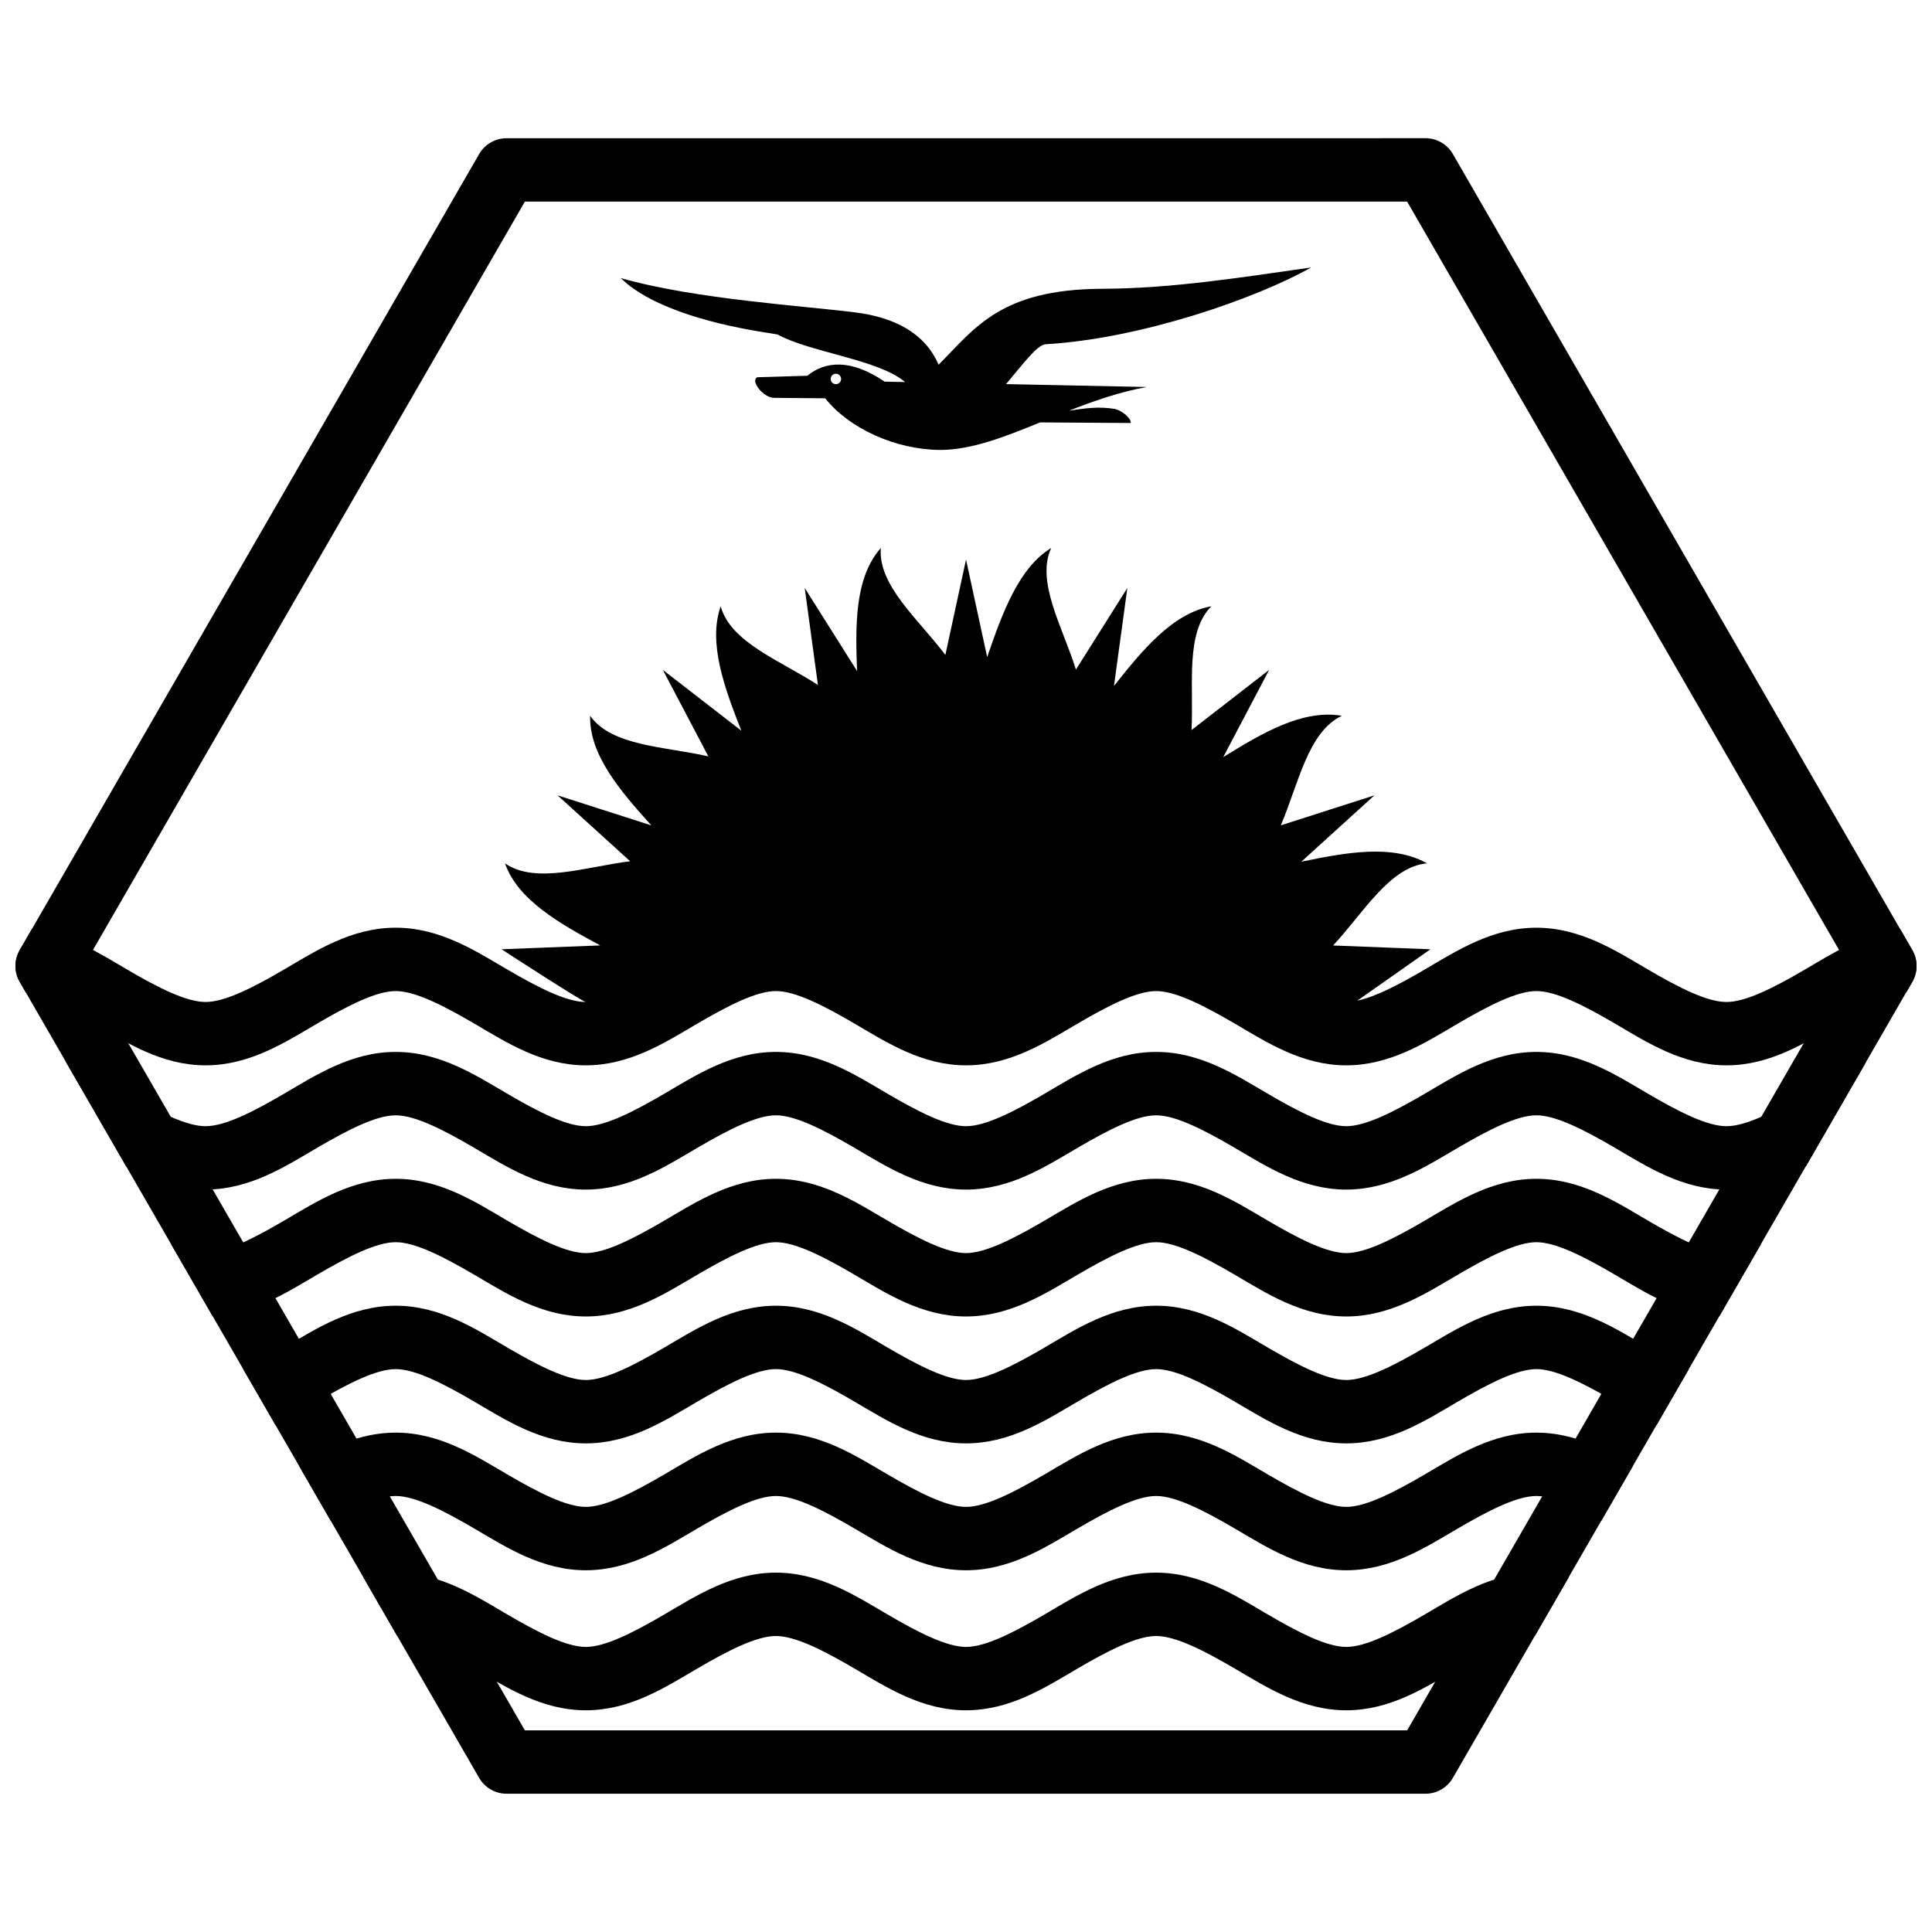
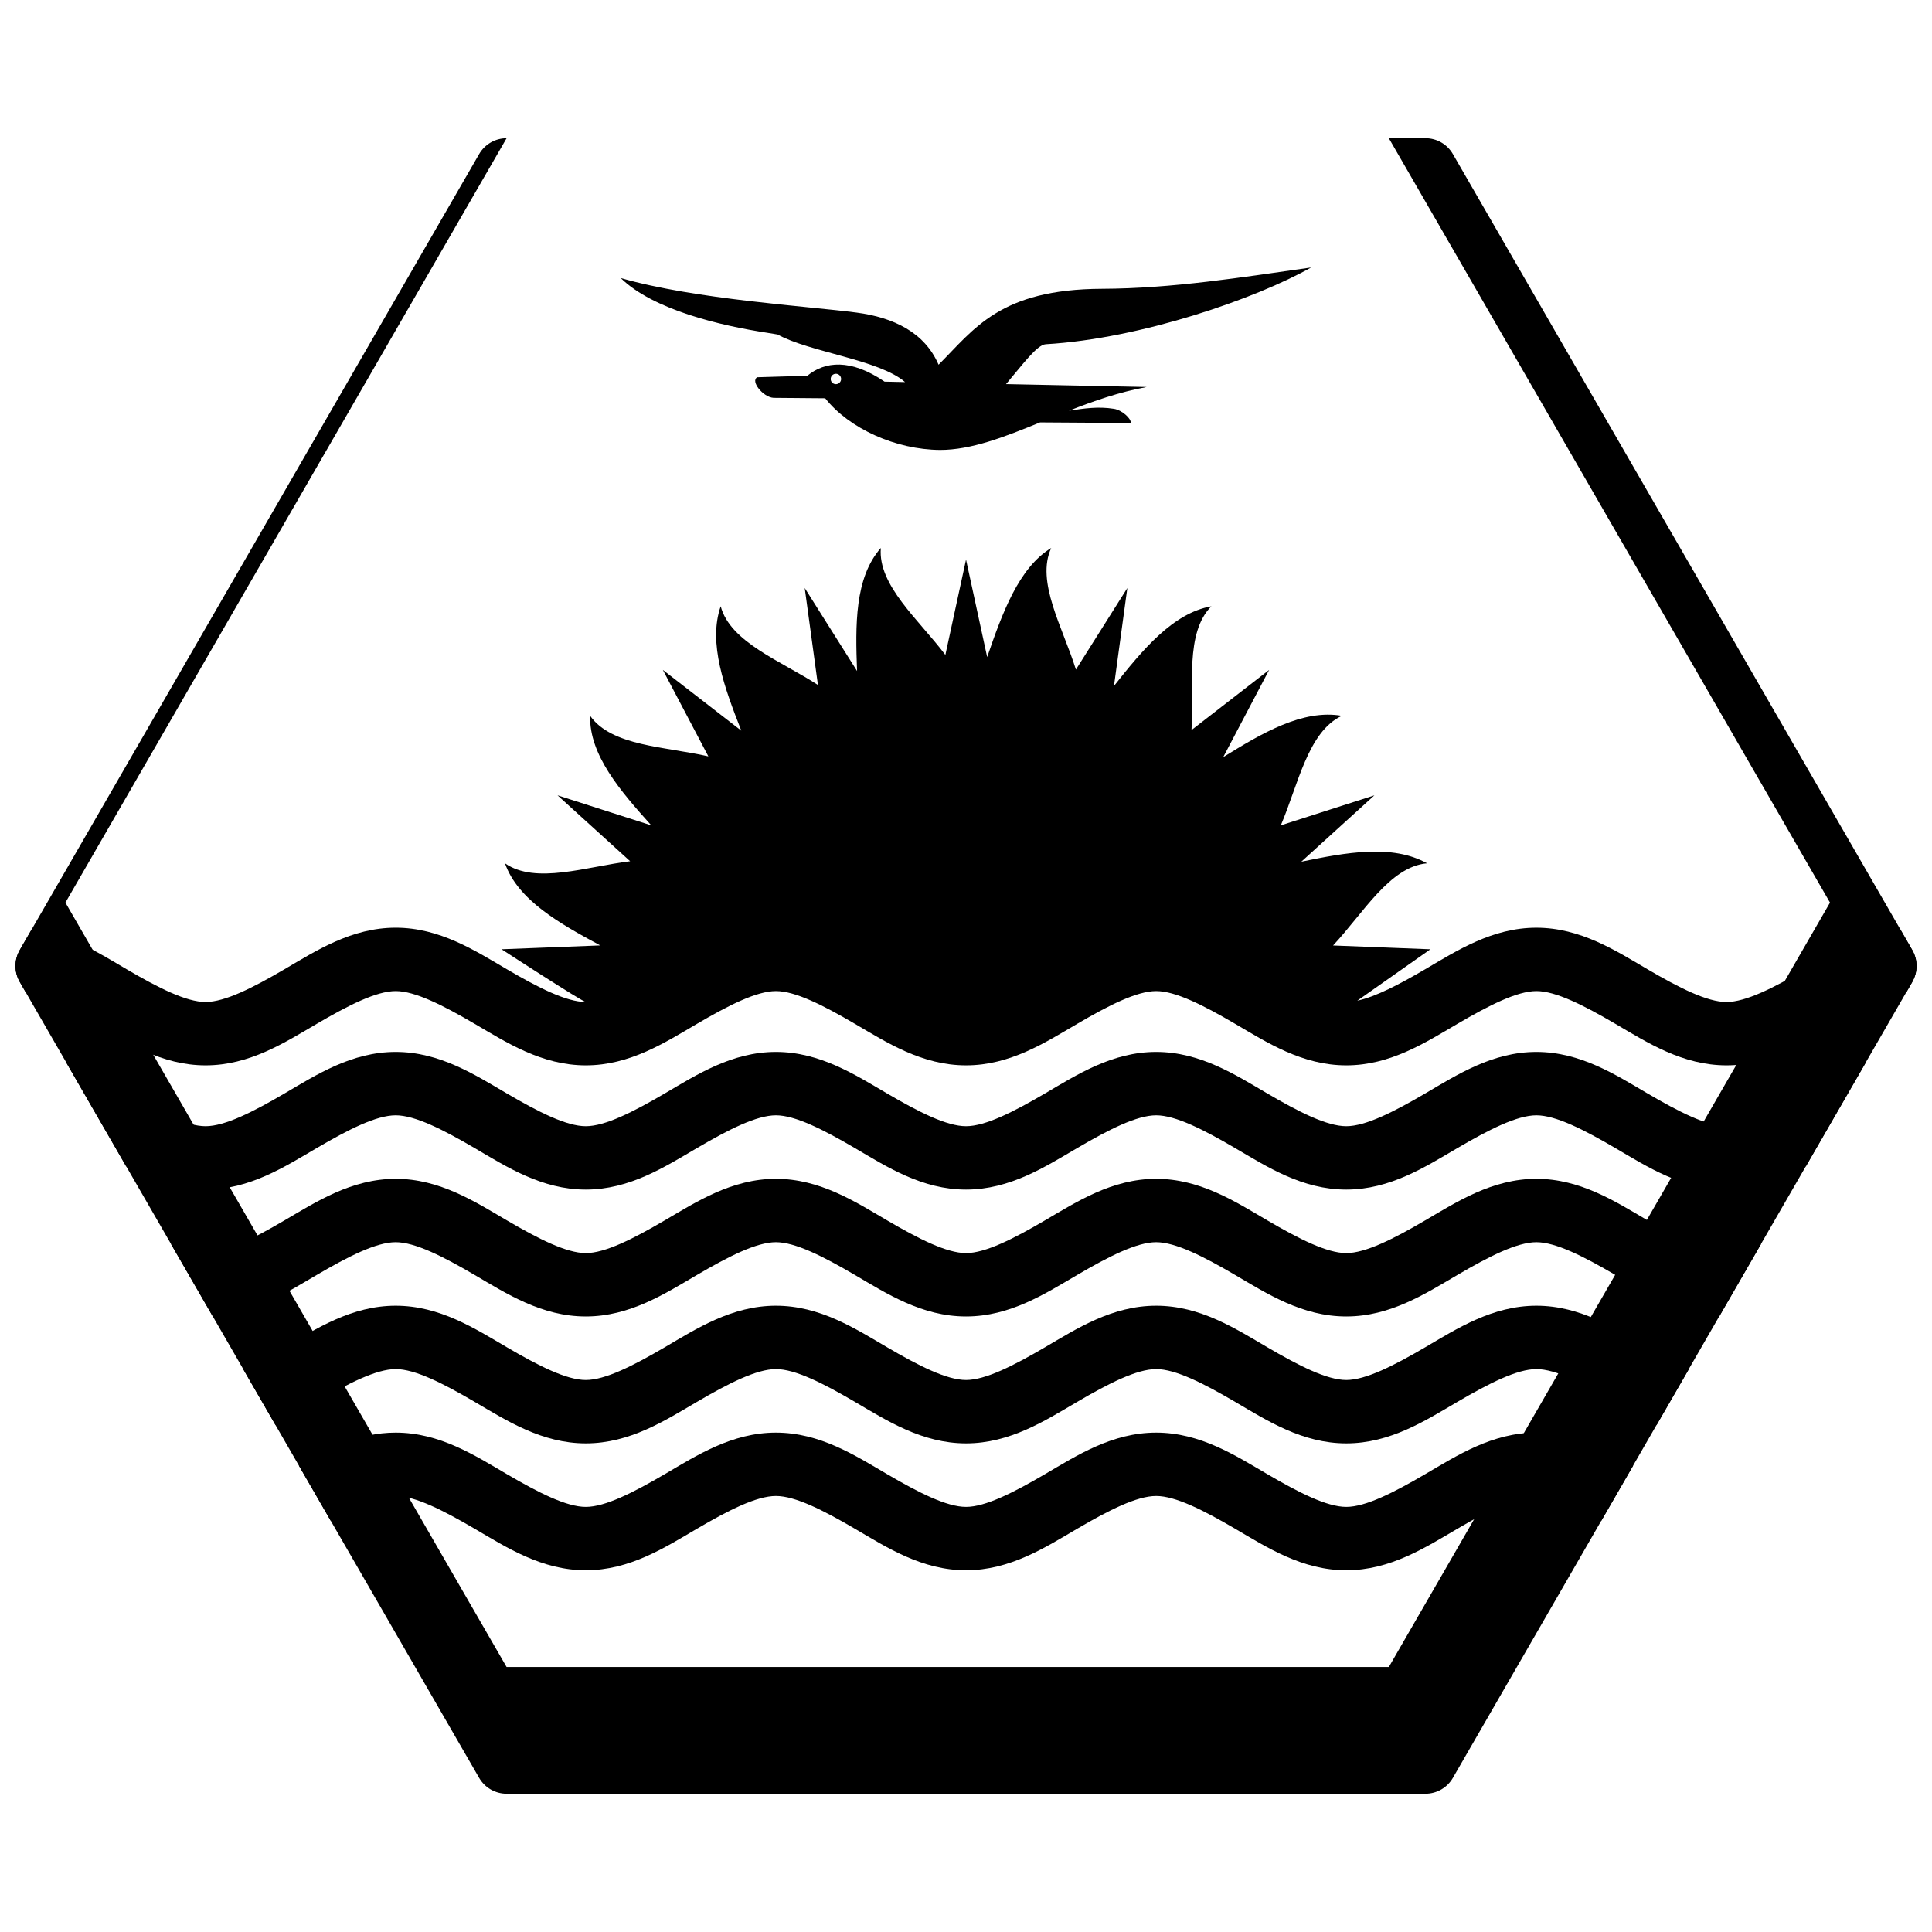
<svg xmlns="http://www.w3.org/2000/svg" width="800px" height="800px" version="1.1" viewBox="144 144 512 512">
  <defs>
    <clipPath id="b">
      <path d="m148.09 289h503.81v138h-503.81z" />
    </clipPath>
    <clipPath id="a">
      <path d="m148.09 180h503.81v440h-503.81z" />
    </clipPath>
  </defs>
  <g clip-path="url(#b)">
    <path d="m377.43 289.22c-6.977 7.914-6.75 20.551-6.301 32.605l-13.871-22 3.504 25.699c-9.797-6.379-23.207-11.285-25.773-20.859-3.406 9.77 1.039 21.691 5.461 32.965l-20.793-16.105 12.066 22.922c-11.367-2.606-25.672-2.672-31.332-10.754-0.273 10.367 8.082 20.008 16.211 29.043l-24.848-7.965 19.242 17.469c-11.586 1.426-25.086 6.211-33.176 0.547 3.422 9.754 14.547 16 25.246 21.758l-26.152 1.02s21.484 13.969 22.328 13.969c-5.117 0-12.547-3.766-20.945-8.688-8.398-4.922-17.758-10.996-29.438-10.996-11.676 0-21.039 6.074-29.438 10.996-8.398 4.922-15.828 8.688-20.945 8.688-5.117 0-12.547-3.766-20.945-8.688-7.316-4.289-15.371-9.449-25.051-10.707l-3.262 5.652 0.004 0.004c-0.703 1.219-1.09 2.594-1.121 4-0.039 1.543 0.352 3.066 1.121 4.398l1.59 2.754c4.879 0.977 11.215 4.273 18.234 8.387 8.398 4.922 17.758 10.992 29.438 10.992 11.676 0 21.039-6.07 29.438-10.992 8.398-4.922 15.828-8.691 20.945-8.691 5.117 0 12.547 3.769 20.945 8.691 8.398 4.922 17.758 10.992 29.438 10.992 11.676 0 21.039-6.07 29.438-10.992 8.398-4.922 15.828-8.691 20.945-8.691 5.117 0 12.547 3.769 20.945 8.691 8.398 4.922 17.758 10.992 29.438 10.992 11.676 0 21.039-6.07 29.438-10.992 8.398-4.922 15.828-8.691 20.945-8.691 5.117 0 12.547 3.769 20.945 8.691 8.398 4.922 17.758 10.992 29.438 10.992 11.676 0 21.039-6.07 29.438-10.992 8.398-4.922 15.828-8.691 20.945-8.691 5.117 0 12.547 3.769 20.945 8.691 8.398 4.922 17.758 10.992 29.438 10.992 11.676 0 21.039-6.07 29.438-10.992 7.016-4.109 13.352-7.406 18.23-8.383l1.59-2.754-0.023-0.004c1.5-2.598 1.5-5.801 0-8.398l-3.262-5.652c-9.676 1.258-17.73 6.418-25.047 10.707-8.398 4.922-15.828 8.688-20.945 8.688-5.117 0-12.547-3.766-20.945-8.688-8.398-4.922-17.758-10.996-29.438-10.996-11.676 0-21.039 6.074-29.438 10.996-6.91 4.047-13.16 7.309-18.012 8.34l19.375-13.621-25.793-1.008c7.992-8.539 15.02-20.902 24.902-21.77-9.23-5.168-21.574-2.859-33.316-0.43l19.363-17.586-24.805 7.953c4.606-10.758 7.18-24.836 16.184-29.031-10.395-1.801-21.23 4.625-31.445 10.957l12.168-23.121-20.57 15.941c0.648-11.688-1.762-25.777 5.262-32.801-10.219 1.801-18.289 11.617-25.809 21.109l3.539-25.949-13.625 21.613c-3.453-11.098-10.691-23.32-6.547-32.219-8.621 5.223-12.996 17.34-16.973 28.902l-5.602-25.836-5.477 25.266c-7.023-9.32-17.957-18.484-17.098-28.336z" />
  </g>
  <path d="m491.5 214.88c-18.477 2.617-36.785 5.582-55.422 5.652-27.18 0.105-33.879 10.703-43.348 20.121-3.684-8.586-11.98-12.523-21.691-13.809-12.949-1.715-42.742-3.477-62.539-9.16 8.566 8.422 26.496 12.629 38.957 14.531 0.875 0.137 1.742 0.285 2.613 0.43 8.391 4.668 27.02 6.691 33.777 12.609l-5.426-0.117c-8.996-6.156-15.82-5.379-20.469-1.559l-13.277 0.398c-1.879 1.02 1.551 5.301 4.332 5.457l13.684 0.117c6.359 8.031 18.684 13.613 30.449 13.688 8.262 0 17.016-3.414 26.492-7.297l24.035 0.156c0.172-1.145-2.32-3.422-4.457-3.758-4.242-0.672-7.832-0.105-11.926 0.504 6.488-2.551 13.32-4.941 20.59-6.285l-37.262-0.766c4.305-5.062 8.199-10.43 10.508-10.566 25.254-1.465 55.801-12.125 70.375-20.359zm-125.98 28.168c0.367 0 0.719 0.145 0.977 0.402 0.262 0.262 0.406 0.613 0.406 0.98 0 0.762-0.617 1.379-1.383 1.379-0.762 0-1.379-0.617-1.379-1.379 0-0.367 0.145-0.719 0.402-0.98 0.262-0.258 0.613-0.402 0.977-0.402zm22.035 2.281v0.012h-0.059 0.059z" />
  <path d="m248.86 456.4c-11.676 0-21.039 6.074-29.438 10.996-8.398 4.922-15.828 8.688-20.945 8.688-2.551 0-5.672-0.934-9.203-2.484l11.09 19.215c10.805-0.609 19.609-6.277 27.551-10.93 8.398-4.922 15.828-8.691 20.945-8.691s12.547 3.769 20.945 8.691c8.398 4.922 17.758 10.992 29.438 10.992 11.676 0 21.039-6.07 29.438-10.992 8.398-4.922 15.828-8.691 20.945-8.691s12.547 3.769 20.945 8.691c8.398 4.922 17.758 10.992 29.438 10.992 11.676 0 21.039-6.07 29.438-10.992 8.398-4.922 15.828-8.691 20.945-8.691s12.547 3.769 20.945 8.691c8.398 4.922 17.758 10.992 29.438 10.992 11.676 0 21.039-6.07 29.438-10.992 8.398-4.922 15.828-8.691 20.945-8.691s12.547 3.769 20.945 8.691c7.938 4.652 16.742 10.324 27.551 10.93l11.09-19.215c-3.531 1.547-6.652 2.481-9.203 2.481-5.117 0-12.547-3.766-20.945-8.688s-17.758-10.996-29.438-10.996c-11.676 0-21.039 6.074-29.438 10.996s-15.828 8.688-20.945 8.688c-5.117 0-12.547-3.766-20.945-8.688s-17.758-10.996-29.438-10.996c-11.676 0-21.039 6.074-29.438 10.996s-15.828 8.688-20.945 8.688c-5.117 0-12.547-3.766-20.945-8.688s-17.758-10.996-29.438-10.996c-11.676 0-21.039 6.074-29.438 10.996s-15.828 8.688-20.945 8.688c-5.117 0-12.547-3.766-20.945-8.688s-17.758-10.996-29.438-10.996z" />
  <path d="m248.86 490.03c-11.676 0-21.039 6.074-29.438 10.996-3.91 2.289-7.598 4.312-10.949 5.84l8.531 14.781c3.859-1.906 7.469-4.113 10.914-6.129 8.398-4.922 15.828-8.691 20.945-8.691 5.117 0 12.547 3.769 20.945 8.691 8.398 4.922 17.758 10.992 29.438 10.992 11.676 0 21.039-6.07 29.438-10.992 8.398-4.922 15.828-8.691 20.945-8.691 5.117 0 12.547 3.769 20.945 8.691 8.398 4.922 17.758 10.992 29.438 10.992 11.676 0 21.039-6.07 29.438-10.992 8.398-4.922 15.828-8.691 20.945-8.691 5.117 0 12.547 3.769 20.945 8.691 8.398 4.922 17.758 10.992 29.438 10.992 11.676 0 21.039-6.07 29.438-10.992 8.398-4.922 15.828-8.691 20.945-8.691 5.117 0 12.547 3.769 20.945 8.691 3.441 2.016 7.051 4.223 10.914 6.129l8.531-14.781c-3.356-1.527-7.043-3.547-10.949-5.84-8.398-4.922-17.758-10.996-29.438-10.996-11.676 0-21.039 6.074-29.438 10.996-8.398 4.922-15.828 8.688-20.945 8.688s-12.547-3.766-20.945-8.688c-8.398-4.922-17.758-10.996-29.438-10.996-11.676 0-21.039 6.074-29.438 10.996-8.398 4.922-15.828 8.688-20.945 8.688s-12.547-3.766-20.945-8.688c-8.398-4.922-17.758-10.996-29.438-10.996-11.676 0-21.039 6.074-29.438 10.996-8.398 4.922-15.828 8.688-20.945 8.688s-12.547-3.766-20.945-8.688c-8.398-4.922-17.758-10.996-29.438-10.996z" />
  <path d="m248.86 523.66c-9.949 0-18.215 4.41-25.637 8.762l8.422 14.59c6.852-3.828 12.871-6.559 17.215-6.559 5.117 0 12.547 3.766 20.945 8.688 8.398 4.922 17.758 10.996 29.438 10.996 11.676 0 21.039-6.074 29.438-10.996 8.398-4.922 15.828-8.688 20.945-8.688s12.547 3.766 20.945 8.688c8.398 4.922 17.758 10.996 29.438 10.996 11.676 0 21.039-6.074 29.438-10.996 8.398-4.922 15.828-8.688 20.945-8.688s12.547 3.766 20.945 8.688c8.398 4.922 17.758 10.996 29.438 10.996 11.676 0 21.039-6.074 29.438-10.996 8.398-4.922 15.828-8.688 20.945-8.688 4.344 0 10.363 2.727 17.215 6.559l8.422-14.59c-7.426-4.348-15.688-8.762-25.637-8.762-11.676 0-21.039 6.074-29.438 10.992-8.398 4.922-15.828 8.688-20.945 8.688-5.117 0-12.547-3.769-20.945-8.688-8.398-4.918-17.758-10.992-29.438-10.992-11.676 0-21.039 6.074-29.438 10.992-8.398 4.922-15.828 8.688-20.945 8.688-5.117 0-12.547-3.769-20.945-8.688-8.398-4.918-17.758-10.992-29.438-10.992-11.676 0-21.039 6.074-29.438 10.992-8.398 4.922-15.828 8.688-20.945 8.688-5.117 0-12.547-3.769-20.945-8.688-8.398-4.918-17.758-10.992-29.438-10.992z" />
-   <path d="m248.86 560.77c-3.027 0-5.898 0.418-8.641 1.105l9.066 15.707c5.098 0.199 12.348 3.883 20.52 8.668 8.398 4.922 17.758 10.996 29.438 10.996 11.676 0 21.039-6.074 29.438-10.996 8.398-4.922 15.828-8.688 20.945-8.688s12.547 3.766 20.945 8.688c8.398 4.922 17.758 10.996 29.438 10.996 11.676 0 21.039-6.074 29.438-10.996 8.398-4.922 15.828-8.688 20.945-8.688s12.547 3.766 20.945 8.688c8.398 4.922 17.758 10.996 29.438 10.996 11.676 0 21.039-6.074 29.438-10.996 8.168-4.789 15.418-8.473 20.52-8.668l9.066-15.707c-2.742-0.691-5.609-1.105-8.641-1.105-11.676 0-21.039 6.074-29.438 10.996s-15.828 8.688-20.945 8.688c-5.117 0-12.547-3.766-20.945-8.688s-17.758-10.996-29.438-10.996c-11.676 0-21.039 6.074-29.438 10.996s-15.828 8.688-20.945 8.688c-5.117 0-12.547-3.766-20.945-8.688s-17.758-10.996-29.438-10.996c-11.676 0-21.039 6.074-29.438 10.996s-15.828 8.688-20.945 8.688c-5.117 0-12.547-3.766-20.945-8.688s-17.758-10.996-29.438-10.996z" />
  <path d="m248.86 422.77c-11.676 0-21.039 6.074-29.438 10.996s-15.828 8.688-20.945 8.688c-5.117 0-12.547-3.766-20.945-8.688-4.938-2.894-10.215-6.18-16.098-8.398l15.98 27.695c6.234 3.352 13.102 6.188 21.059 6.188 11.676 0 21.039-6.07 29.438-10.992 8.398-4.918 15.828-8.691 20.945-8.691 5.117 0 12.547 3.769 20.945 8.691 8.398 4.922 17.758 10.992 29.438 10.992 11.676 0 21.039-6.07 29.438-10.992 8.398-4.918 15.828-8.691 20.945-8.691 5.117 0 12.547 3.769 20.945 8.691 8.398 4.922 17.758 10.992 29.438 10.992 11.676 0 21.039-6.07 29.438-10.992 8.398-4.918 15.828-8.691 20.945-8.691 5.117 0 12.547 3.769 20.945 8.691 8.398 4.922 17.758 10.992 29.438 10.992 11.676 0 21.039-6.07 29.438-10.992 8.398-4.918 15.828-8.691 20.945-8.691 5.117 0 12.547 3.769 20.945 8.691 8.398 4.922 17.758 10.992 29.438 10.992 7.957 0 14.824-2.832 21.059-6.188l15.98-27.695c-5.879 2.223-11.156 5.504-16.094 8.398-8.398 4.922-15.828 8.688-20.945 8.688-5.117 0-12.547-3.766-20.945-8.688-8.398-4.922-17.758-10.996-29.438-10.996-11.676 0-21.039 6.074-29.438 10.996-8.398 4.922-15.828 8.688-20.945 8.688-5.117 0-12.547-3.766-20.945-8.688-8.398-4.922-17.758-10.996-29.438-10.996-11.676 0-21.039 6.074-29.438 10.996-8.398 4.922-15.828 8.688-20.945 8.688-5.117 0-12.547-3.766-20.945-8.688-8.398-4.922-17.758-10.996-29.438-10.996-11.676 0-21.039 6.074-29.438 10.996-8.398 4.922-15.828 8.688-20.945 8.688-5.117 0-12.547-3.766-20.945-8.688-8.398-4.922-17.758-10.996-29.438-10.996z" />
  <g clip-path="url(#a)">
-     <path d="m278.25 180.63c-3 0-5.773 1.602-7.273 4.199l-121.75 210.97c-1.496 2.598-1.496 5.801 0 8.398l121.75 210.96c1.5 2.598 4.273 4.199 7.273 4.199h243.51c3 0 5.769-1.602 7.269-4.199l121.75-210.97v0.004c1.5-2.602 1.5-5.801 0-8.398l-121.75-210.97c-1.5-2.598-4.269-4.199-7.269-4.199zm4.848 16.797h233.81l116.91 202.57-116.91 202.57h-233.81l-116.91-202.57z" />
+     <path d="m278.25 180.63c-3 0-5.773 1.602-7.273 4.199l-121.75 210.97c-1.496 2.598-1.496 5.801 0 8.398l121.75 210.96c1.5 2.598 4.273 4.199 7.273 4.199h243.51c3 0 5.769-1.602 7.269-4.199l121.75-210.97v0.004c1.5-2.602 1.5-5.801 0-8.398l-121.75-210.97c-1.5-2.598-4.269-4.199-7.269-4.199zh233.81l116.91 202.57-116.91 202.57h-233.81l-116.91-202.57z" />
  </g>
</svg>